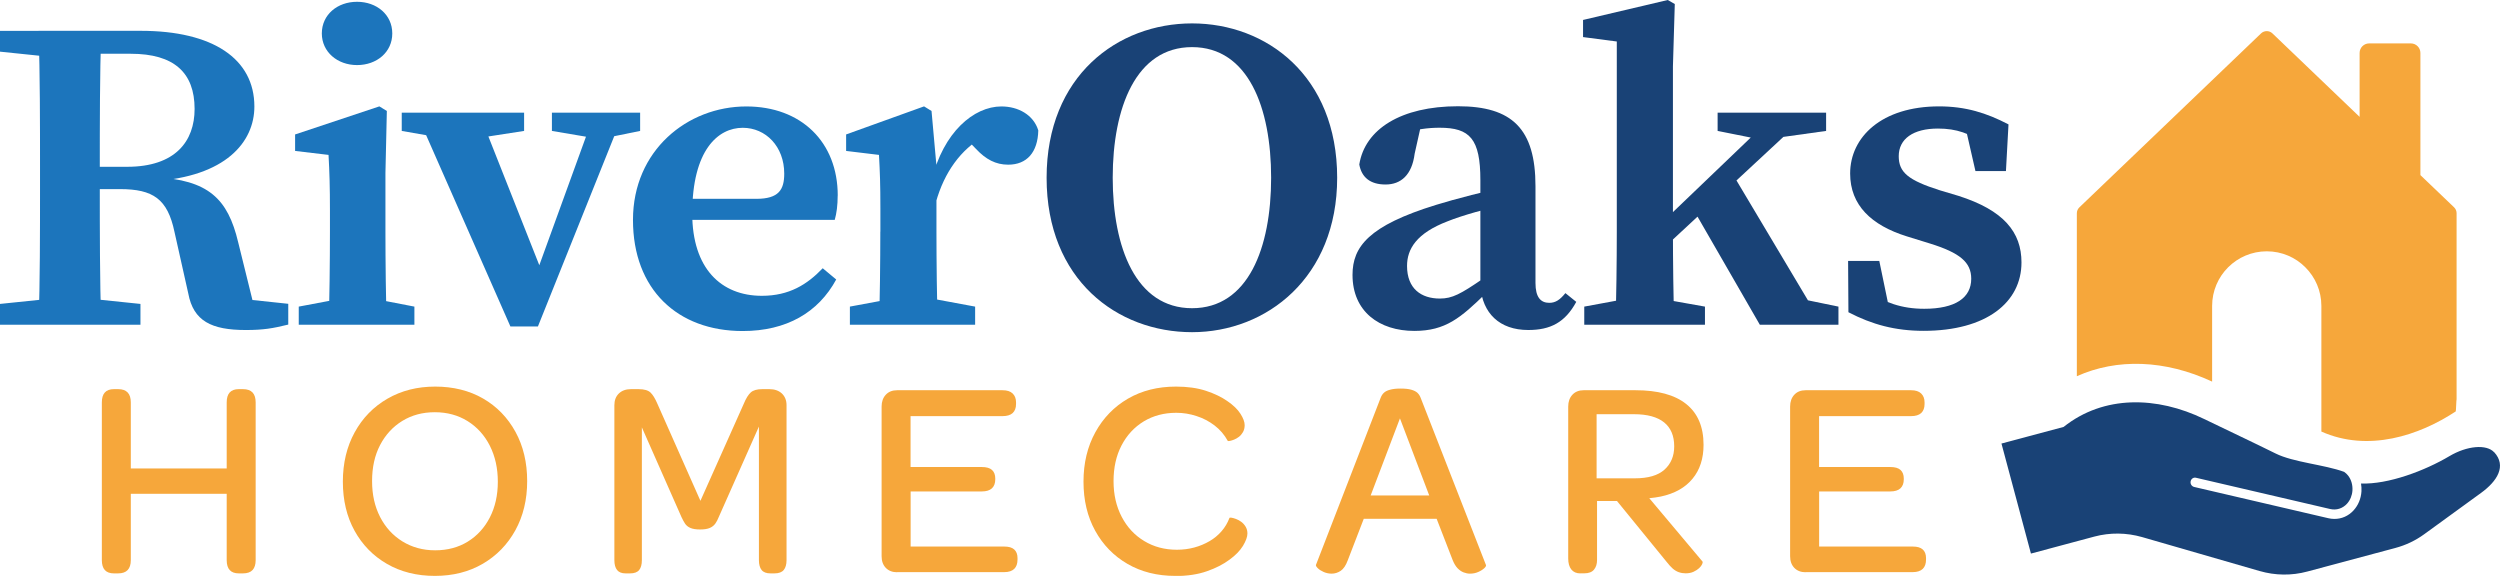
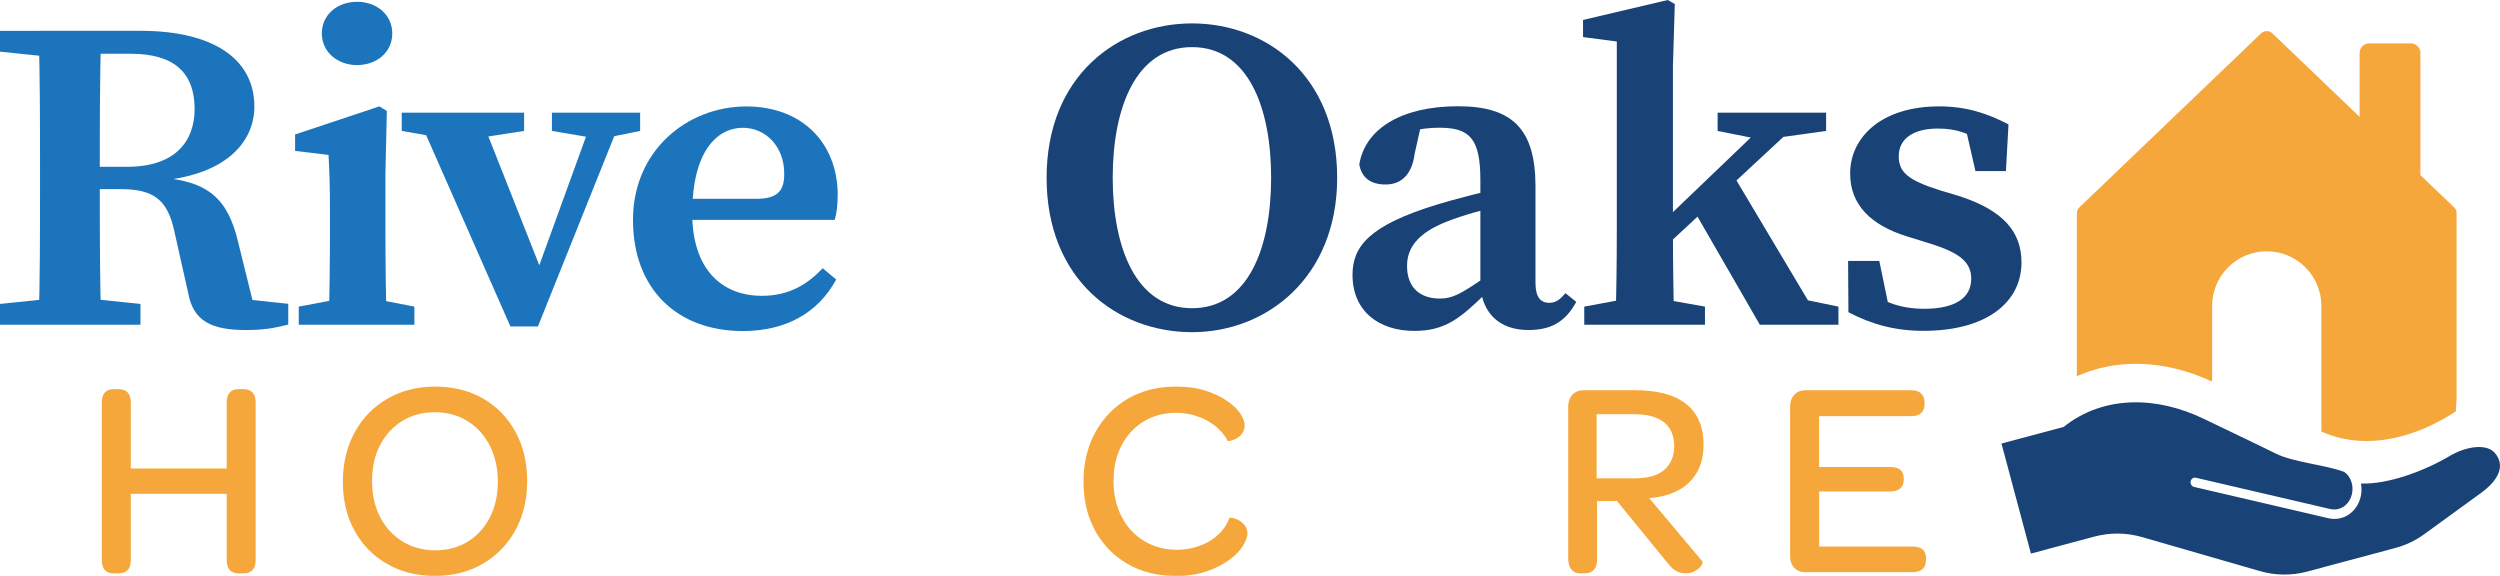
<svg xmlns="http://www.w3.org/2000/svg" id="Layer_2" viewBox="0 0 391.05 90.08">
  <defs>
    <style>.cls-1{fill:#194276;}.cls-2{fill:#1c75bc;}.cls-3{fill:#f6a73b;}</style>
  </defs>
  <g id="Layer_1-2">
    <path class="cls-3" d="M363.1,67.5c7.35,3.28,15.32.62,21.03-3.15.04-.03.09-1.87.13-1.91v-29.09c0-.35-.14-.68-.39-.92l-5.27-5.04V8.28c0-.82-.67-1.49-1.49-1.49h-6.53c-.82,0-1.49.67-1.49,1.49v10l-13.64-13.06c-.49-.47-1.28-.47-1.77,0l-28.43,27.22c-.25.24-.39.57-.39.92v25.49c6.27-2.83,13.83-2.58,21.16.84v-11.83c0-4.73,3.83-8.55,8.55-8.55,2.36,0,4.5.95,6.04,2.51,1.54,1.54,2.5,3.67,2.5,6.04v19.64Z" />
    <path class="cls-1" d="M390.13,70.74c-1.18-1.28-4.22-1.04-7.01.62-3.8,2.26-9.57,4.44-13.81,4.27.07.4.09.81.07,1.23-.07,1.12-.5,2.17-1.22,2.96-.8.89-1.9,1.37-3.06,1.35-.3,0-.6-.04-.9-.11l-20.99-4.89c-.38-.09-.63-.48-.55-.88.08-.4.45-.65.83-.56l20.99,4.89c.98.23,1.96-.08,2.64-.83.5-.55.8-1.29.85-2.07.05-.88-.19-1.7-.68-2.33-.18-.23-.39-.42-.62-.58-3.07-1.13-7.94-1.49-10.71-2.87-2.69-1.34-8.51-4.1-11.21-5.41-7.33-3.55-15.66-3.77-21.96,1.25h0s-9.72,2.6-9.72,2.6l4.61,17.21,9.93-2.66c2.44-.65,5.01-.62,7.46.08l18.38,5.31c2.45.71,5.02.74,7.46.08l13.78-3.69c1.62-.43,3.15-1.16,4.51-2.15l8.89-6.46c2.51-1.82,4.04-4.21,2.04-6.38Z" />
    <path class="cls-2" d="M0,8.08v-3.25h10.99v4.29h-.94L0,8.08ZM11.93,46.5l10.04,1.04v3.25H0v-3.25l10.04-1.04h1.89ZM6.26,26.3c0-7.14,0-14.34-.22-21.48h9.79c-.22,7.13-.22,14.07-.22,21.92v2.1c0,7.6,0,14.81.22,21.94H6.04c.22-7,.22-14.2.22-21.48v-3.01ZM11.04,26.09h8.85c7.56,0,10.55-4.02,10.55-9.05,0-5.69-3.23-8.63-9.98-8.63h-9.46v-3.59h11.01c11.32,0,17.78,4.4,17.78,11.84,0,5.58-4.51,10.97-15.78,11.68l.14-.63c8.44.41,11.49,3.36,13.11,10.2l2.74,11.09-4.16-2.46,9.25.98v3.25c-2.41.59-3.87.85-6.64.85-5.38,0-8.2-1.41-9-5.72l-2.16-9.64c-1.08-5.13-3.33-6.68-8.52-6.68h-7.71v-3.5Z" />
    <path class="cls-2" d="M51.39,50.79c.15-3.12.22-10.25.22-14.55v-3.28c0-3.81-.07-5.96-.22-8.73l-5.23-.62v-2.58l13.18-4.39,1.17.72-.22,9.71v9.17c0,4.3.07,11.43.22,14.55h-9.13ZM64.82,47.96v2.83h-18.09v-2.83l7.38-1.39h3.52l7.19,1.39ZM50.34,5.23c0-2.94,2.44-4.95,5.51-4.95s5.51,2.01,5.51,4.95-2.44,4.95-5.51,4.95-5.51-2.06-5.51-4.95Z" />
    <path class="cls-2" d="M69.72,21.68l-6.88-1.2v-2.86h19.14v2.86l-7.75,1.2h-4.51ZM74.92,17.62l10.44,26.4-3.95,5.59,11.61-31.98h4.53l-13.41,33.44h-4.3l-14.73-33.44h9.82ZM93.01,21.61l-6.68-1.13v-2.86h13.8v2.86l-5.56,1.13h-1.57Z" />
    <path class="cls-2" d="M131.03,30.59c0,1.54-.17,2.78-.46,3.8h-27.74v-3.29h15.48c3.5,0,4.36-1.42,4.36-3.94,0-4.25-2.89-7.17-6.49-7.17-3.84,0-7.9,3.44-7.9,13.4,0,8.62,4.53,12.88,10.89,12.88,4.29,0,7.1-1.78,9.52-4.31l2.11,1.76c-2.81,5.17-7.78,8.06-14.63,8.06-10.2,0-17.16-6.52-17.16-17.38s8.5-17.75,17.73-17.75c8.58,0,14.3,5.56,14.3,13.95Z" />
-     <path class="cls-2" d="M137.71,36.24v-3.66c0-3.81-.07-5.58-.22-8.35l-5.14-.62v-2.58l12.19-4.39,1.17.72.77,8.58v10.3c0,4.3.07,11.43.22,14.55h-9.22c.15-3.12.22-10.25.22-14.55ZM132.93,47.96l7.49-1.39h4.62l7.49,1.39v2.83h-19.59v-2.83ZM142.31,26.99h4.83l-1.4,1.2c1.8-7.49,6.57-11.54,10.9-11.54,2.65,0,5.03,1.33,5.77,3.75-.08,3.43-1.79,5.36-4.71,5.36-1.95,0-3.49-.83-5.02-2.45l-2.05-2.13,3.25.17c-3.56,2.01-6.18,5.58-7.49,10.3l-4.08-.25v-4.41Z" />
    <path class="cls-1" d="M209.16,27.81c0,15.58-11.02,24.15-22.7,24.15s-22.75-8.17-22.75-24.15,11.14-24.15,22.75-24.15,22.7,8.17,22.7,24.15ZM186.46,48.21c8.79,0,12.37-9.45,12.37-20.41s-3.58-20.43-12.37-20.43-12.41,9.5-12.41,20.43,3.63,20.41,12.41,20.41Z" />
    <path class="cls-1" d="M224.62,32.05c3.04-.94,7.93-2.21,11.47-2.91v2.7c-3.36.73-7.48,1.89-9.64,2.77-4.9,1.87-6.36,4.35-6.36,6.99,0,3.57,2.23,5.1,5.13,5.1,1.96,0,3.26-.72,6.71-3.08l2.21-1.57.89,1.23-2.6,2.59c-3.95,3.85-6.32,5.89-11.2,5.89-5.49,0-9.67-3.04-9.67-8.76,0-4.41,2.54-7.71,13.06-10.95ZM231.56,44.77v-16.59c0-6.46-1.64-8.2-6.37-8.2-1.73,0-3.76.21-6.7,1.12l3.99-2.43-1.2,5.37c-.42,3.33-2.15,4.82-4.55,4.82s-3.75-1.12-4.11-3.13c.88-5.52,6.52-9.11,15.44-9.11,8.45,0,12.12,3.51,12.12,12.52v15.12c0,2.23.81,3.11,2.16,3.11,1,0,1.69-.5,2.52-1.52l1.7,1.37c-1.75,3.22-4.04,4.4-7.51,4.4-4.49,0-7.17-2.62-7.49-6.86Z" />
    <path class="cls-1" d="M260.87,0l1.1.63-.29,9.76v25.59c0,4.72.07,10.92.22,14.81h-9.22c.15-3.88.22-10.08.22-14.55V6.49l-5.28-.69v-2.68l13.25-3.12ZM266.69,47.96v2.83h-18.88v-2.83l7.52-1.39h3.55l7.81,1.39ZM283.04,17.62l-25.86,24.02v-4.15l20.74-19.87h5.12ZM278.64,46.12l8.93,1.84v2.83h-12.3l-10.52-18.25,6.15-5.52,13.51,22.66-5.77-3.57ZM275.63,21.87l-6.96-1.39v-2.86h16.97v2.86l-8.1,1.13-1.92.26Z" />
    <path class="cls-1" d="M289.13,48.86l-.05-8.04h4.88l1.81,8.74-3.84-1.47v-2.61c2.87,1.85,5.54,2.82,9.05,2.82,4.89,0,7.36-1.72,7.36-4.7,0-2.57-1.76-4.05-6.46-5.51l-3.65-1.13c-5.49-1.72-8.83-4.85-8.83-9.82,0-5.7,4.93-10.5,13.91-10.5,4.13,0,7.4,1.01,10.86,2.82l-.4,7.3h-4.77l-1.78-7.79,3.35,1.39v2.18c-2.47-1.66-4.49-2.43-7.44-2.43-3.88,0-6.13,1.62-6.13,4.32,0,2.51,1.45,3.76,6.44,5.34l2.88.86c7.11,2.26,9.88,5.69,9.88,10.42,0,6.25-5.49,10.7-15.31,10.7-4.43,0-8.05-.98-11.76-2.91Z" />
    <path class="cls-3" d="M17.82,89.69c-1.26,0-1.89-.69-1.89-2.07v-24.68c0-1.38.63-2.07,1.89-2.07h.66c1.32,0,1.98.69,1.98,2.07v10.34h15v-10.34c0-1.38.63-2.07,1.89-2.07h.66c.67,0,1.17.18,1.5.53.32.35.48.87.48,1.54v24.68c0,.67-.16,1.19-.48,1.54-.32.35-.82.53-1.5.53h-.66c-1.26,0-1.89-.69-1.89-2.07v-10.38h-15v10.38c0,1.38-.66,2.07-1.98,2.07h-.66Z" />
    <path class="cls-3" d="M68.02,90.08c-2.82,0-5.31-.62-7.48-1.87-2.17-1.25-3.86-2.98-5.08-5.19-1.22-2.21-1.83-4.77-1.83-7.68s.62-5.48,1.85-7.72c1.23-2.24,2.94-4,5.13-5.26,2.18-1.26,4.67-1.89,7.46-1.89s5.35.62,7.5,1.87c2.16,1.25,3.84,2.99,5.06,5.21,1.22,2.23,1.83,4.8,1.83,7.7s-.62,5.47-1.85,7.7c-1.23,2.23-2.93,3.97-5.1,5.24-2.17,1.26-4.66,1.89-7.48,1.89ZM68.07,86.08c1.94,0,3.64-.46,5.1-1.36,1.47-.91,2.62-2.17,3.45-3.78s1.25-3.48,1.25-5.59-.42-3.99-1.25-5.63-2-2.93-3.48-3.85c-1.48-.92-3.19-1.39-5.13-1.39s-3.6.46-5.08,1.36c-1.48.91-2.64,2.17-3.48,3.78s-1.25,3.49-1.25,5.63.42,3.98,1.25,5.61c.84,1.63,2,2.9,3.5,3.83,1.5.92,3.2,1.39,5.1,1.39Z" />
-     <path class="cls-3" d="M97.86,89.69c-.62,0-1.06-.18-1.34-.53-.28-.35-.42-.87-.42-1.54v-24.24c0-.76.23-1.37.7-1.83.47-.45,1.1-.68,1.89-.68h1.19c.88,0,1.5.18,1.87.53.37.35.73.94,1.08,1.76l6.73,15.18,6.78-15.18c.35-.85.72-1.44,1.1-1.78.38-.34.98-.51,1.8-.51h1.1c.82,0,1.47.23,1.96.68.48.46.73,1.06.73,1.83v24.24c0,.67-.15,1.19-.44,1.54-.29.35-.78.53-1.45.53h-.62c-.65,0-1.11-.18-1.39-.53-.28-.35-.42-.87-.42-1.54v-20.9l-6.29,14.17c-.15.38-.32.72-.53,1.01-.21.29-.49.52-.86.68-.37.16-.87.24-1.52.24s-1.15-.08-1.52-.24c-.37-.16-.65-.39-.84-.68-.19-.29-.37-.63-.55-1.01l-6.2-14.04v20.77c0,.67-.14,1.19-.42,1.54-.28.35-.76.53-1.43.53h-.7Z" />
-     <path class="cls-3" d="M140.32,89.51c-.73,0-1.32-.23-1.76-.68-.44-.46-.66-1.06-.66-1.83v-23.41c0-.76.22-1.38.66-1.85.44-.47,1.03-.7,1.76-.7h16.5c.7,0,1.23.17,1.58.51.35.34.53.8.53,1.39v.26c0,.62-.18,1.08-.53,1.41-.35.32-.88.48-1.58.48h-14.39v7.96h11.13c.73,0,1.27.15,1.61.46.34.31.51.76.51,1.34v.13c0,.62-.18,1.08-.53,1.41-.35.32-.88.48-1.58.48h-11.13v8.62h14.65c.7,0,1.22.15,1.56.46.34.31.51.76.51,1.34v.22c0,.65-.17,1.14-.51,1.47s-.86.51-1.56.51h-16.76Z" />
    <path class="cls-3" d="M183.83,90.08c-2.82,0-5.3-.62-7.46-1.87-2.16-1.25-3.84-2.98-5.06-5.19-1.22-2.21-1.83-4.77-1.83-7.68s.62-5.48,1.85-7.72c1.23-2.24,2.93-4,5.1-5.26,2.17-1.26,4.68-1.89,7.52-1.89,1.79,0,3.35.22,4.69.66,1.33.44,2.46.98,3.37,1.63.91.62,1.58,1.27,2.02,1.96.44.69.66,1.28.66,1.78,0,.41-.09.77-.26,1.08-.18.31-.39.56-.64.75-.25.19-.51.34-.77.44-.26.1-.48.17-.66.2-.18.03-.28.03-.31,0-.53-.97-1.22-1.77-2.07-2.42-.85-.65-1.79-1.14-2.82-1.47-1.03-.34-2.08-.51-3.17-.51-1.91,0-3.6.45-5.08,1.34-1.48.9-2.64,2.15-3.48,3.76-.84,1.61-1.25,3.48-1.25,5.59s.43,3.97,1.28,5.59,2.02,2.88,3.52,3.78c1.5.91,3.2,1.36,5.1,1.36.97,0,1.88-.12,2.73-.35.85-.23,1.64-.56,2.38-.99.73-.42,1.36-.95,1.89-1.56s.94-1.3,1.23-2.07c.03-.06.14-.07.33-.04.19.03.43.1.7.2s.55.25.81.44c.26.19.49.44.68.75.19.31.29.67.29,1.08,0,.53-.24,1.17-.7,1.94-.47.76-1.17,1.48-2.11,2.16-.94.7-2.11,1.31-3.52,1.8-1.41.5-3.07.75-4.97.75Z" />
-     <path class="cls-3" d="M208.3,89.73c-.44,0-.86-.09-1.25-.26-.4-.18-.7-.37-.92-.59s-.32-.39-.29-.51l10.12-26.14c.12-.32.29-.59.51-.79.22-.21.54-.37.97-.48.42-.12.97-.18,1.65-.18s1.26.06,1.67.18c.41.12.73.28.95.48.22.21.39.47.51.79l10.21,26.14c.06.12-.03.29-.26.51-.24.22-.55.42-.95.59-.4.18-.83.26-1.3.26-.32,0-.65-.07-.99-.2-.34-.13-.65-.35-.95-.66-.29-.31-.54-.73-.75-1.25l-2.51-6.47h-11.4l-2.51,6.51c-.29.79-.66,1.33-1.1,1.63-.44.29-.91.44-1.41.44ZM214.41,77.5h9.15l-4.58-12.06-4.58,12.06Z" />
    <path class="cls-3" d="M247.19,89.69c-.62,0-1.08-.21-1.41-.62-.32-.41-.48-.98-.48-1.72v-23.76c0-.76.22-1.38.66-1.85.44-.47,1.03-.7,1.76-.7h8.1c3.49,0,6.14.72,7.94,2.16s2.71,3.56,2.71,6.38c0,2.14-.57,3.91-1.72,5.3-1.14,1.39-2.8,2.33-4.97,2.79-.29.06-.59.11-.88.15s-.6.08-.92.11l8.32,9.9c.06.06.04.19-.04.4-.09.21-.25.42-.48.64-.24.22-.53.41-.88.57-.35.16-.76.24-1.23.24-.38,0-.74-.06-1.08-.18s-.65-.31-.95-.57c-.29-.26-.6-.6-.92-1.01l-7.79-9.55h-3.12v9.24c0,.62-.16,1.11-.48,1.5-.32.38-.82.57-1.5.57h-.62ZM249.74,74.82h5.98c2.08,0,3.63-.45,4.64-1.36,1.01-.91,1.52-2.13,1.52-3.65,0-1.64-.53-2.89-1.58-3.74-1.06-.85-2.63-1.28-4.71-1.28h-5.85v10.03Z" />
    <path class="cls-3" d="M282.43,89.51c-.73,0-1.32-.23-1.76-.68-.44-.46-.66-1.06-.66-1.83v-23.41c0-.76.22-1.38.66-1.85.44-.47,1.03-.7,1.76-.7h16.5c.7,0,1.23.17,1.58.51.35.34.53.8.53,1.39v.26c0,.62-.18,1.08-.53,1.41-.35.32-.88.48-1.58.48h-14.39v7.96h11.13c.73,0,1.27.15,1.61.46.34.31.51.76.51,1.34v.13c0,.62-.18,1.08-.53,1.41-.35.32-.88.48-1.58.48h-11.13v8.62h14.65c.7,0,1.22.15,1.56.46.34.31.51.76.51,1.34v.22c0,.65-.17,1.14-.51,1.47s-.86.51-1.56.51h-16.76Z" />
  </g>
</svg>